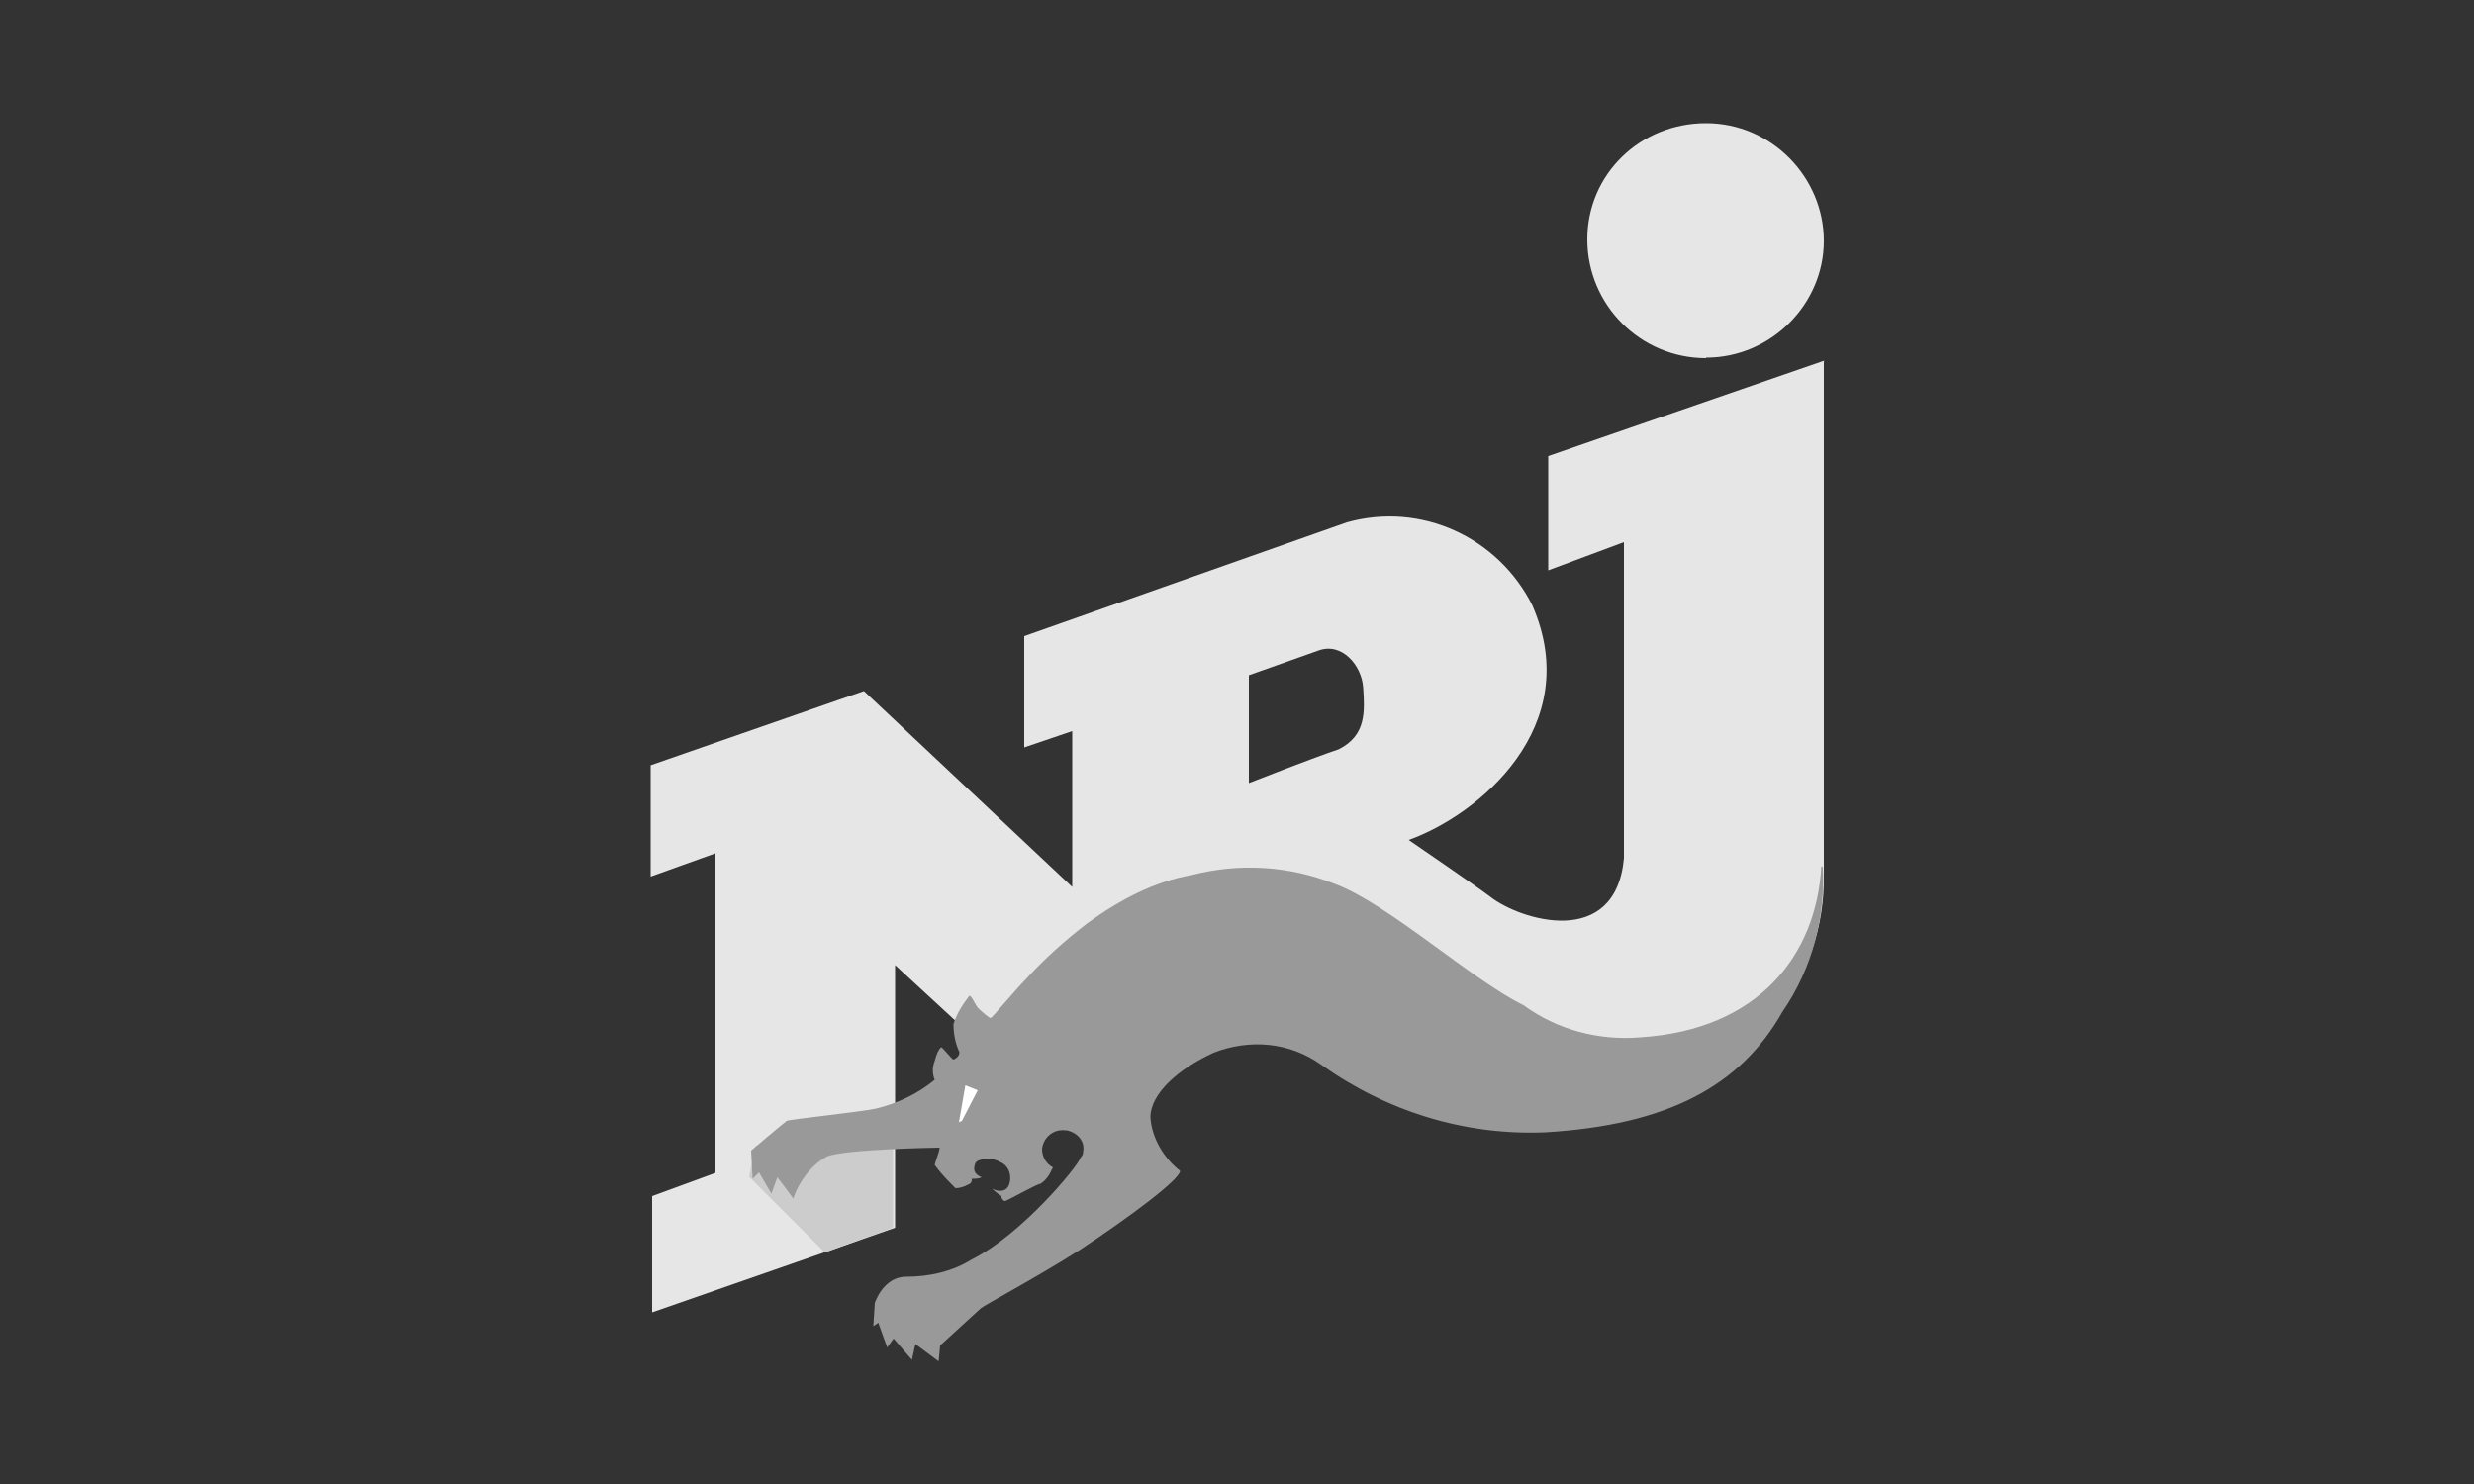
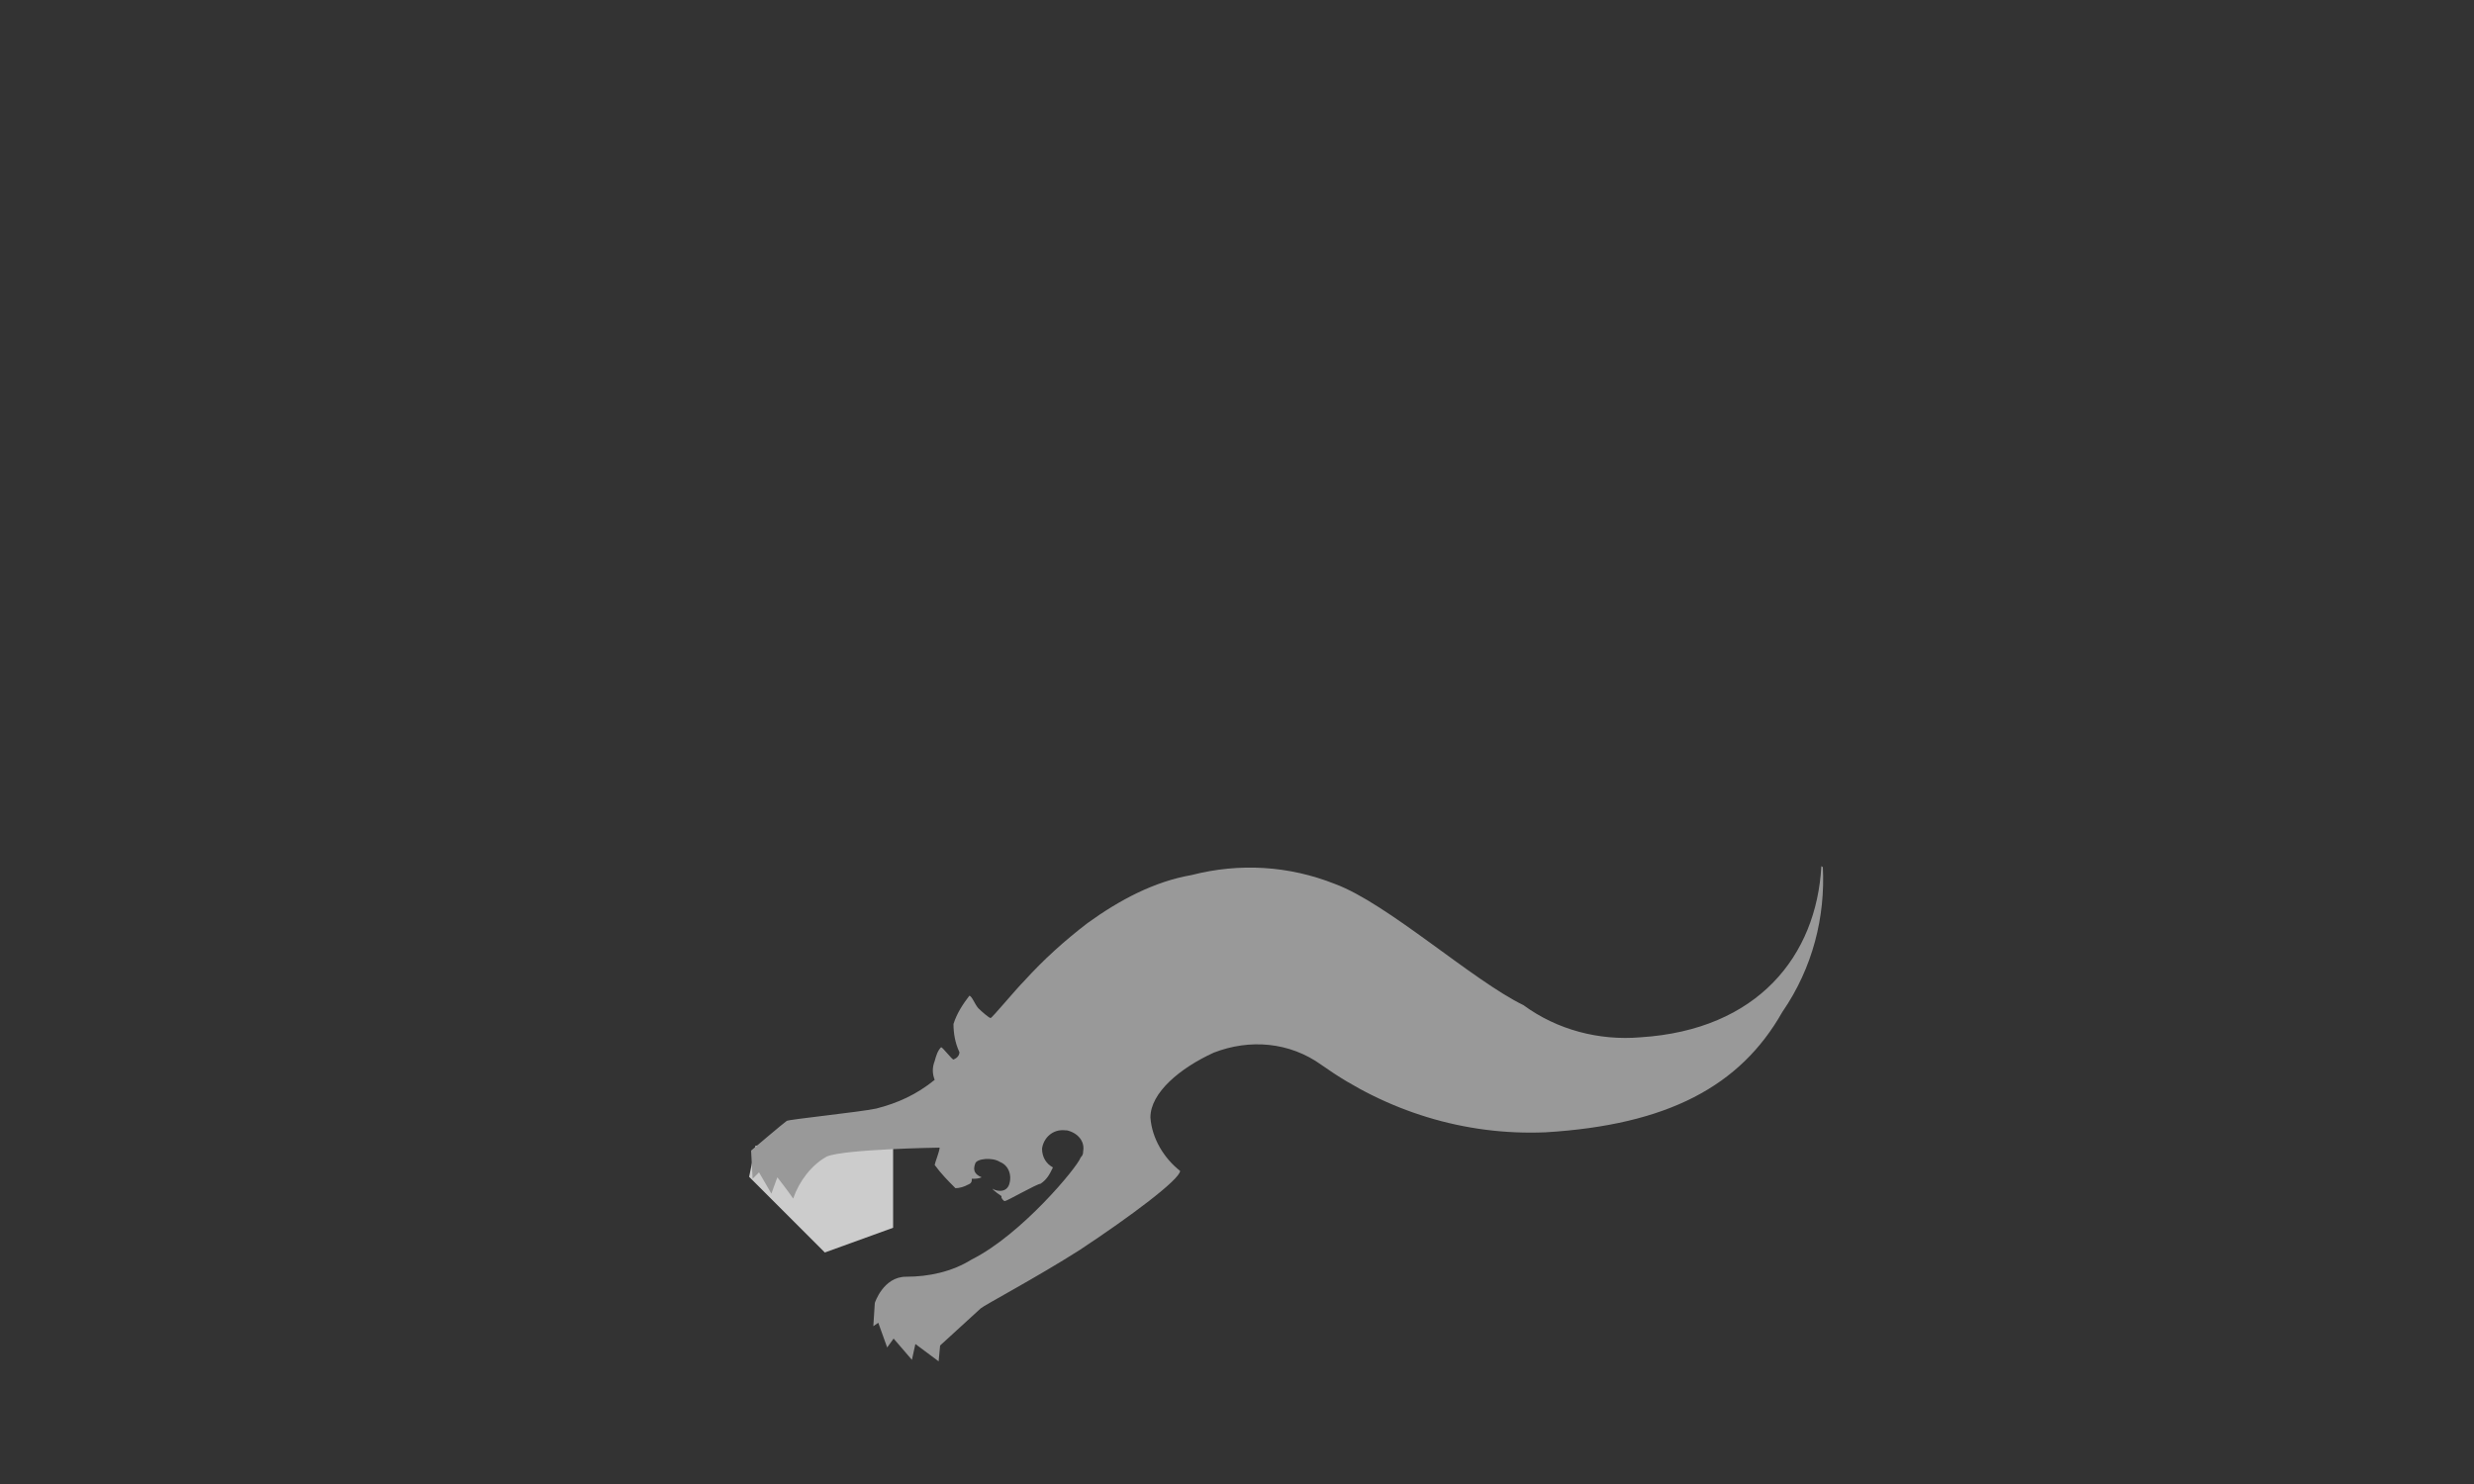
<svg xmlns="http://www.w3.org/2000/svg" id="Layer_1" version="1.1" viewBox="0 0 500 300">
  <rect x="0" y="0" width="500" height="300" fill="#333333" stroke="none" />
  <defs>
    <style>
      .st0 {
        fill: #e6e6e6;
        fill-rule: evenodd;
      }

      .st1 {
        fill: #ccc;
      }

      .st2 {
        fill: #fff;
      }

      .st3 {
        fill: #999;
      }
    </style>
  </defs>
-   <path class="st0" d="M368.6,73.1v103.9c.3,20.3-13.3,38.1-33,43.1-16,4.3-30.3,2.5-41.9-6-6.8-5-16.1-12.5-16.1-12.5l-69.6,18.5-27.1-25v53.1l-49.1,17.1v-23.5l12.8-4.7v-64.6l-13.1,4.7v-22.5l43.1-15,42.1,39.6v-31.5l-9.7,3.3v-22.5l65.2-23c15-4.2,30.6,3,37.5,16.8,10.7,24.6-11,42.4-25,47.4,0,0,14.6,10,16.5,11.5,6,4.7,25.3,10.7,27-7.8v-63.9l-15.3,5.7v-23.1l55.8-19.3ZM275.5,139c-.3-4.5-4.3-9.2-9-7.5l-14.1,5v21.8s13.5-5.3,18.1-6.8c5.7-2.8,5.3-7.8,5-12.5ZM344.8,72.4c-13.3,0-24-10.8-24-24s10.7-23.5,24-23.5,23.8,11,23.8,23.8-10.7,23.6-23.8,23.6Z" />
  <path class="st1" d="M166.7,253.2l-15.3-15.3,1.3-6.3,27.8-1.5v18.1l-13.8,5Z" />
-   <path class="st3" d="M368.1,175.1c-1,18.1-12.8,33.1-36.6,34.6-8.3.7-16.8-1.5-23.6-6.5-10.3-5-27.5-20.6-38.1-24.5-9.3-3.7-19.3-4.3-29-1.8-7.5,1.3-14.5,5-21,9.7-4.7,3.6-8.9,7.4-12.8,11.7-1.8,1.8-6.5,7.5-6.8,7.5s-1.8-1.3-2.5-2c-.7-.8-1.3-2.5-1.8-2.5-1.3,1.7-2.5,3.5-3.2,5.7,0,1.8.3,3.8,1.2,5.7,0,.7-.5,1.2-1.2,1.5-.3,0-2.2-2.5-2.5-2.5-.7.7-1,1.7-1.3,2.8-.5,1.3-.5,2.5,0,3.8-3.7,3-7.5,4.7-11.8,5.8-3.2.7-17.8,2.2-18.1,2.5-.5.3-7.2,6-7.2,6l.3,5.7,1.3-1.3,2.5,4.3,1.2-3.3s2.2,2.8,3.2,4.3c1.2-3.5,3.7-6.8,6.8-8.5,3.5-1.5,22.5-1.8,22.8-1.8,0,.7-1,3.2-1,3.5,1.3,1.8,2.8,3.3,4.2,4.7.8,0,1.8-.3,2.5-.7.8-.3.8-.7.8-1.2.7,0,1.3,0,2-.3-1.7-.7-1.7-1.7-1.3-2.8.3-1,3.5-1.3,5-.3,1.8.7,2.5,2.8,1.8,4.7-.8,1.8-3,1-3.3.7,0,.3,1.8,1.5,1.8,1.5v.3s.3.7.7.7,6.5-3.5,7.2-3.5c1.2-.8,1.8-1.8,2.5-3.3-1.3-.7-2.2-2-2.2-3.8.3-2.2,2.2-4,4.7-3.7h.3c2.2.5,3.7,2.2,3.3,4.3,0,.3,0,.7-.5,1.2-.7,2-12,15.6-22,20.6-4,2.5-8.7,3.5-13.3,3.5s-6.3,5.3-6.3,5.3l-.3,4.7,1-.7,1.8,5,1.3-1.8,3.7,4.3.7-3.2,4.7,3.5.3-3.2,8.2-7.5c.8-.7,11.2-6.2,20-11.8,10.3-6.8,20.3-14.3,20.3-16-3.2-2.5-5.7-6.5-6-10.8,0-5,6-10,12.8-13.1,7.2-2.8,15.3-2.2,21.8,2.5,13.1,9.3,28.8,14.3,45.3,13.6,24.6-1.5,39.3-9.3,47.8-24.3,6.2-9,8.7-19.3,8.2-29.3h0Z" />
-   <path class="st2" d="M193.8,226.9l1.3-7.5,2.5,1-3.2,6.2-.7.3Z" />
+   <path class="st3" d="M368.1,175.1c-1,18.1-12.8,33.1-36.6,34.6-8.3.7-16.8-1.5-23.6-6.5-10.3-5-27.5-20.6-38.1-24.5-9.3-3.7-19.3-4.3-29-1.8-7.5,1.3-14.5,5-21,9.7-4.7,3.6-8.9,7.4-12.8,11.7-1.8,1.8-6.5,7.5-6.8,7.5s-1.8-1.3-2.5-2c-.7-.8-1.3-2.5-1.8-2.5-1.3,1.7-2.5,3.5-3.2,5.7,0,1.8.3,3.8,1.2,5.7,0,.7-.5,1.2-1.2,1.5-.3,0-2.2-2.5-2.5-2.5-.7.7-1,1.7-1.3,2.8-.5,1.3-.5,2.5,0,3.8-3.7,3-7.5,4.7-11.8,5.8-3.2.7-17.8,2.2-18.1,2.5-.5.3-7.2,6-7.2,6l.3,5.7,1.3-1.3,2.5,4.3,1.2-3.3s2.2,2.8,3.2,4.3c1.2-3.5,3.7-6.8,6.8-8.5,3.5-1.5,22.5-1.8,22.8-1.8,0,.7-1,3.2-1,3.5,1.3,1.8,2.8,3.3,4.2,4.7.8,0,1.8-.3,2.5-.7.8-.3.8-.7.8-1.2.7,0,1.3,0,2-.3-1.7-.7-1.7-1.7-1.3-2.8.3-1,3.5-1.3,5-.3,1.8.7,2.5,2.8,1.8,4.7-.8,1.8-3,1-3.3.7,0,.3,1.8,1.5,1.8,1.5v.3s.3.7.7.7,6.5-3.5,7.2-3.5c1.2-.8,1.8-1.8,2.5-3.3-1.3-.7-2.2-2-2.2-3.8.3-2.2,2.2-4,4.7-3.7h.3c2.2.5,3.7,2.2,3.3,4.3,0,.3,0,.7-.5,1.2-.7,2-12,15.6-22,20.6-4,2.5-8.7,3.5-13.3,3.5s-6.3,5.3-6.3,5.3l-.3,4.7,1-.7,1.8,5,1.3-1.8,3.7,4.3.7-3.2,4.7,3.5.3-3.2,8.2-7.5c.8-.7,11.2-6.2,20-11.8,10.3-6.8,20.3-14.3,20.3-16-3.2-2.5-5.7-6.5-6-10.8,0-5,6-10,12.8-13.1,7.2-2.8,15.3-2.2,21.8,2.5,13.1,9.3,28.8,14.3,45.3,13.6,24.6-1.5,39.3-9.3,47.8-24.3,6.2-9,8.7-19.3,8.2-29.3Z" />
</svg>